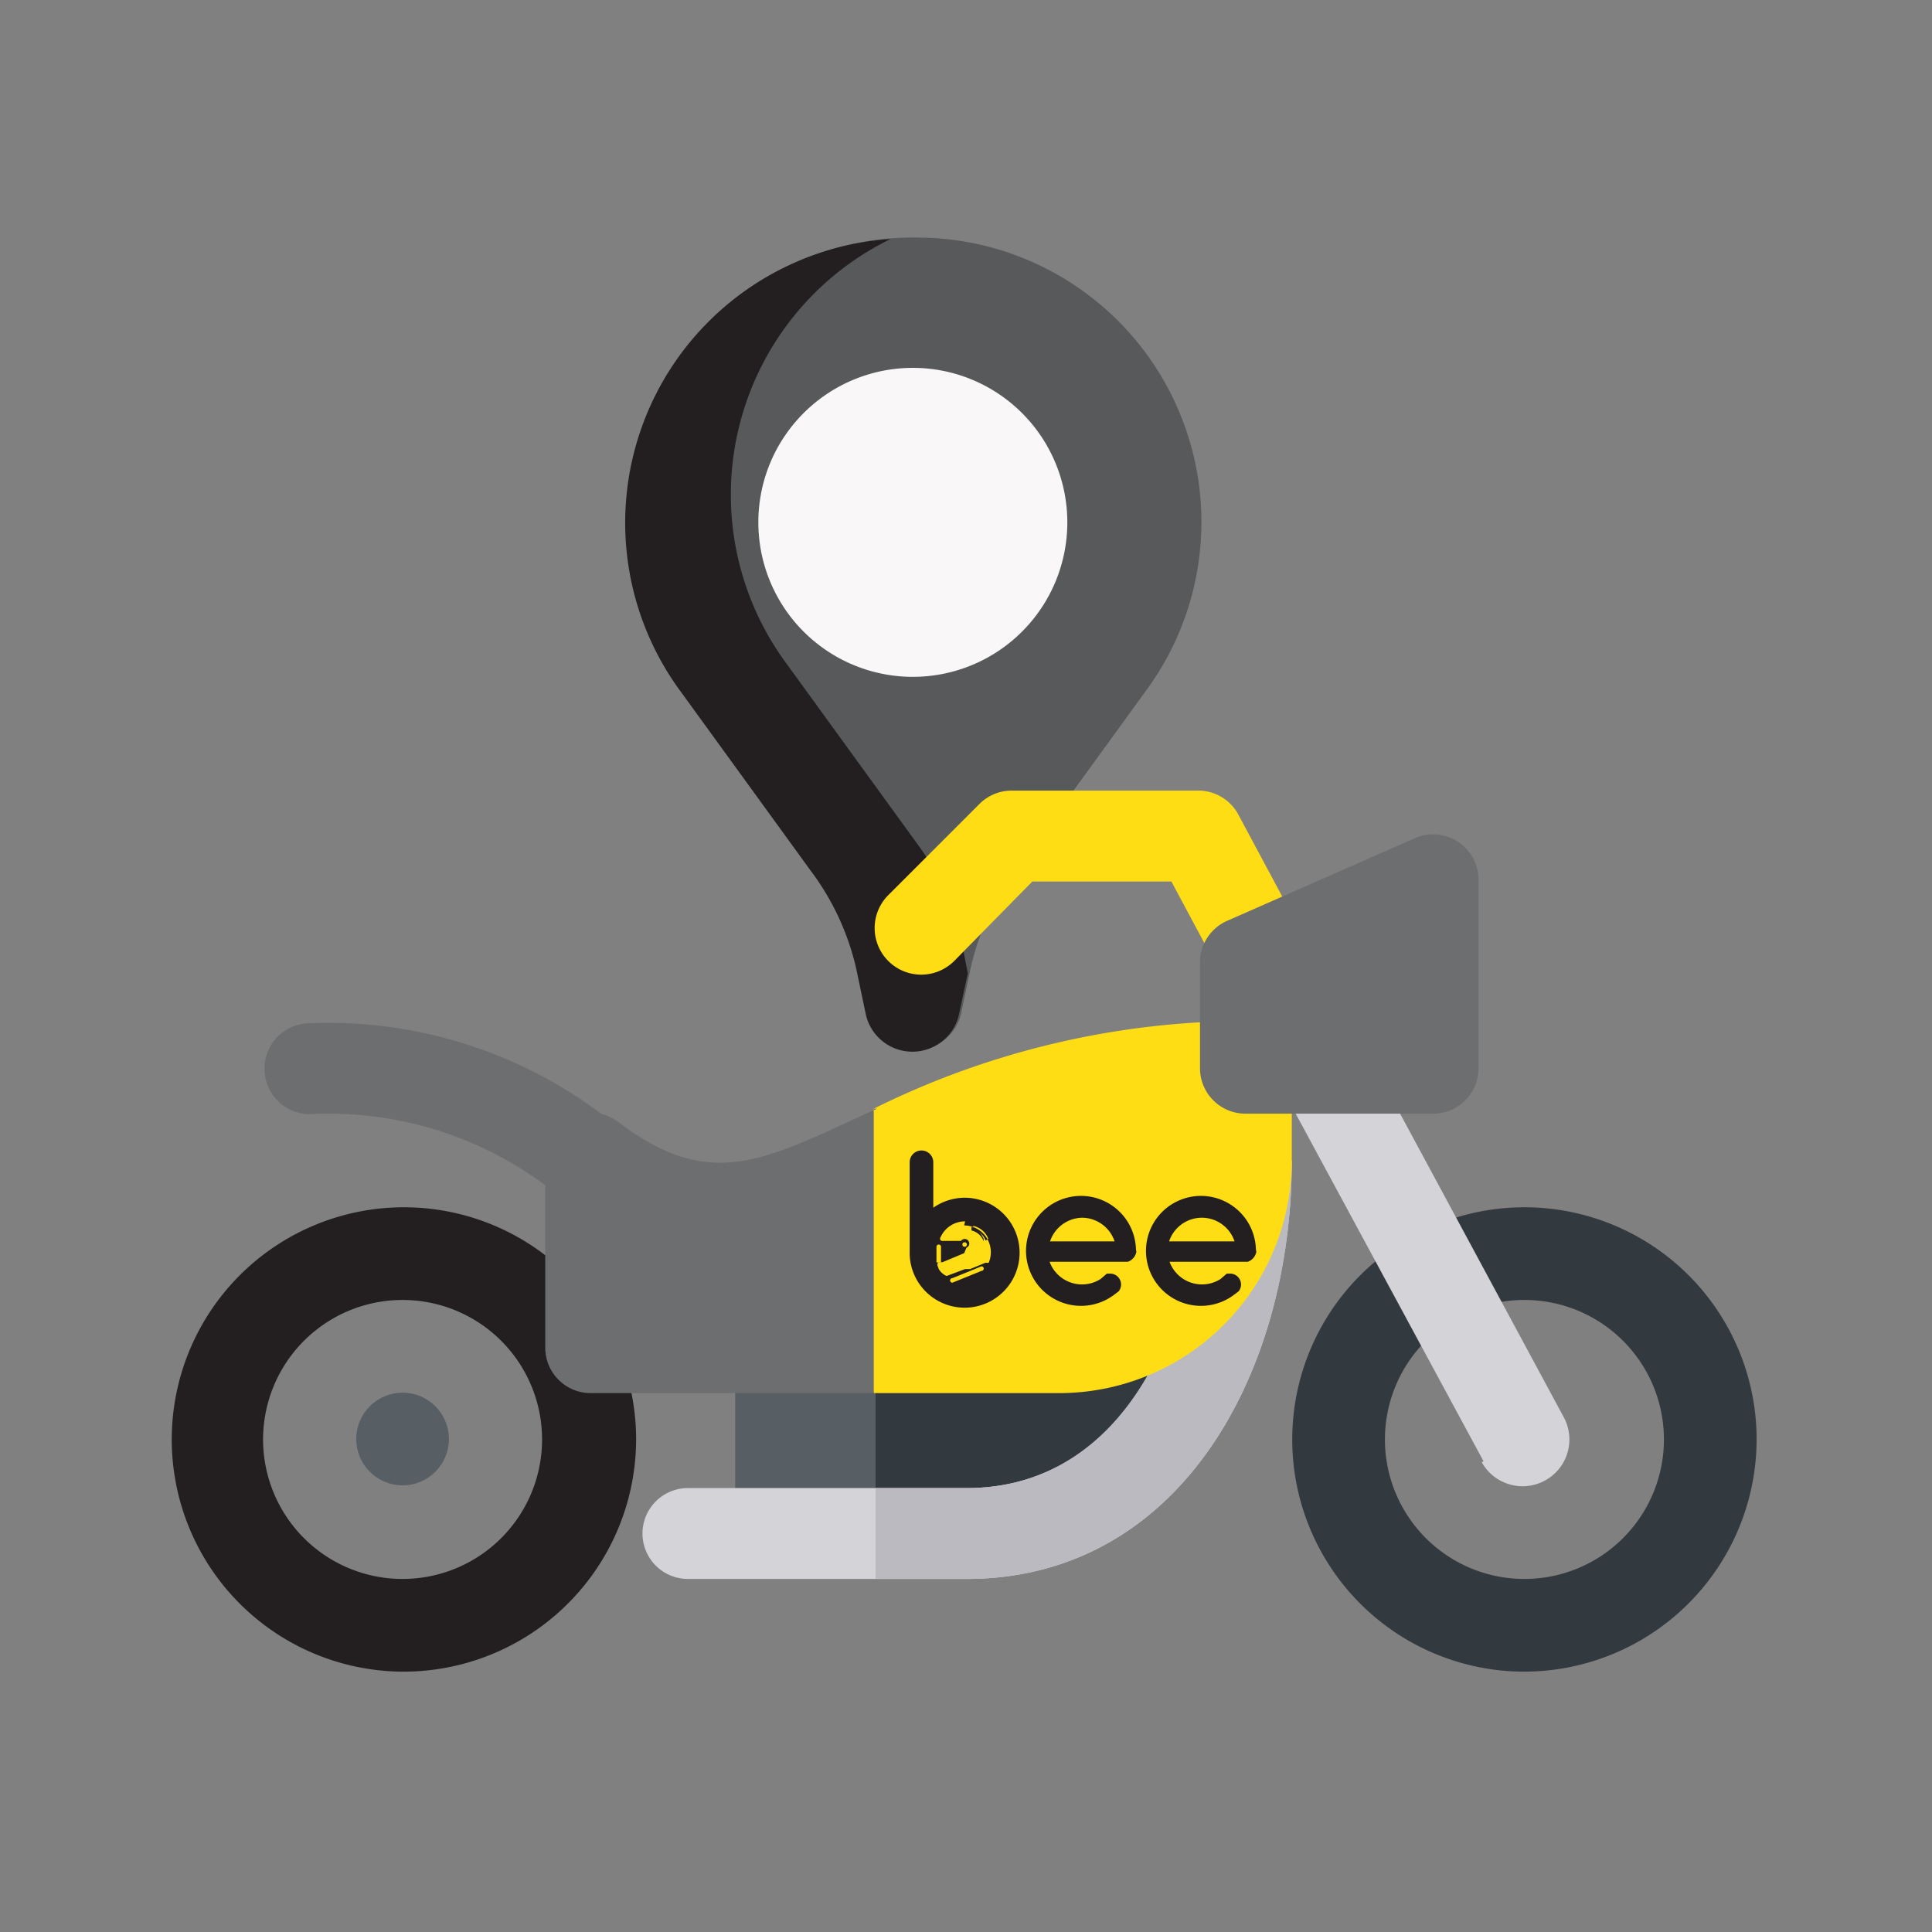
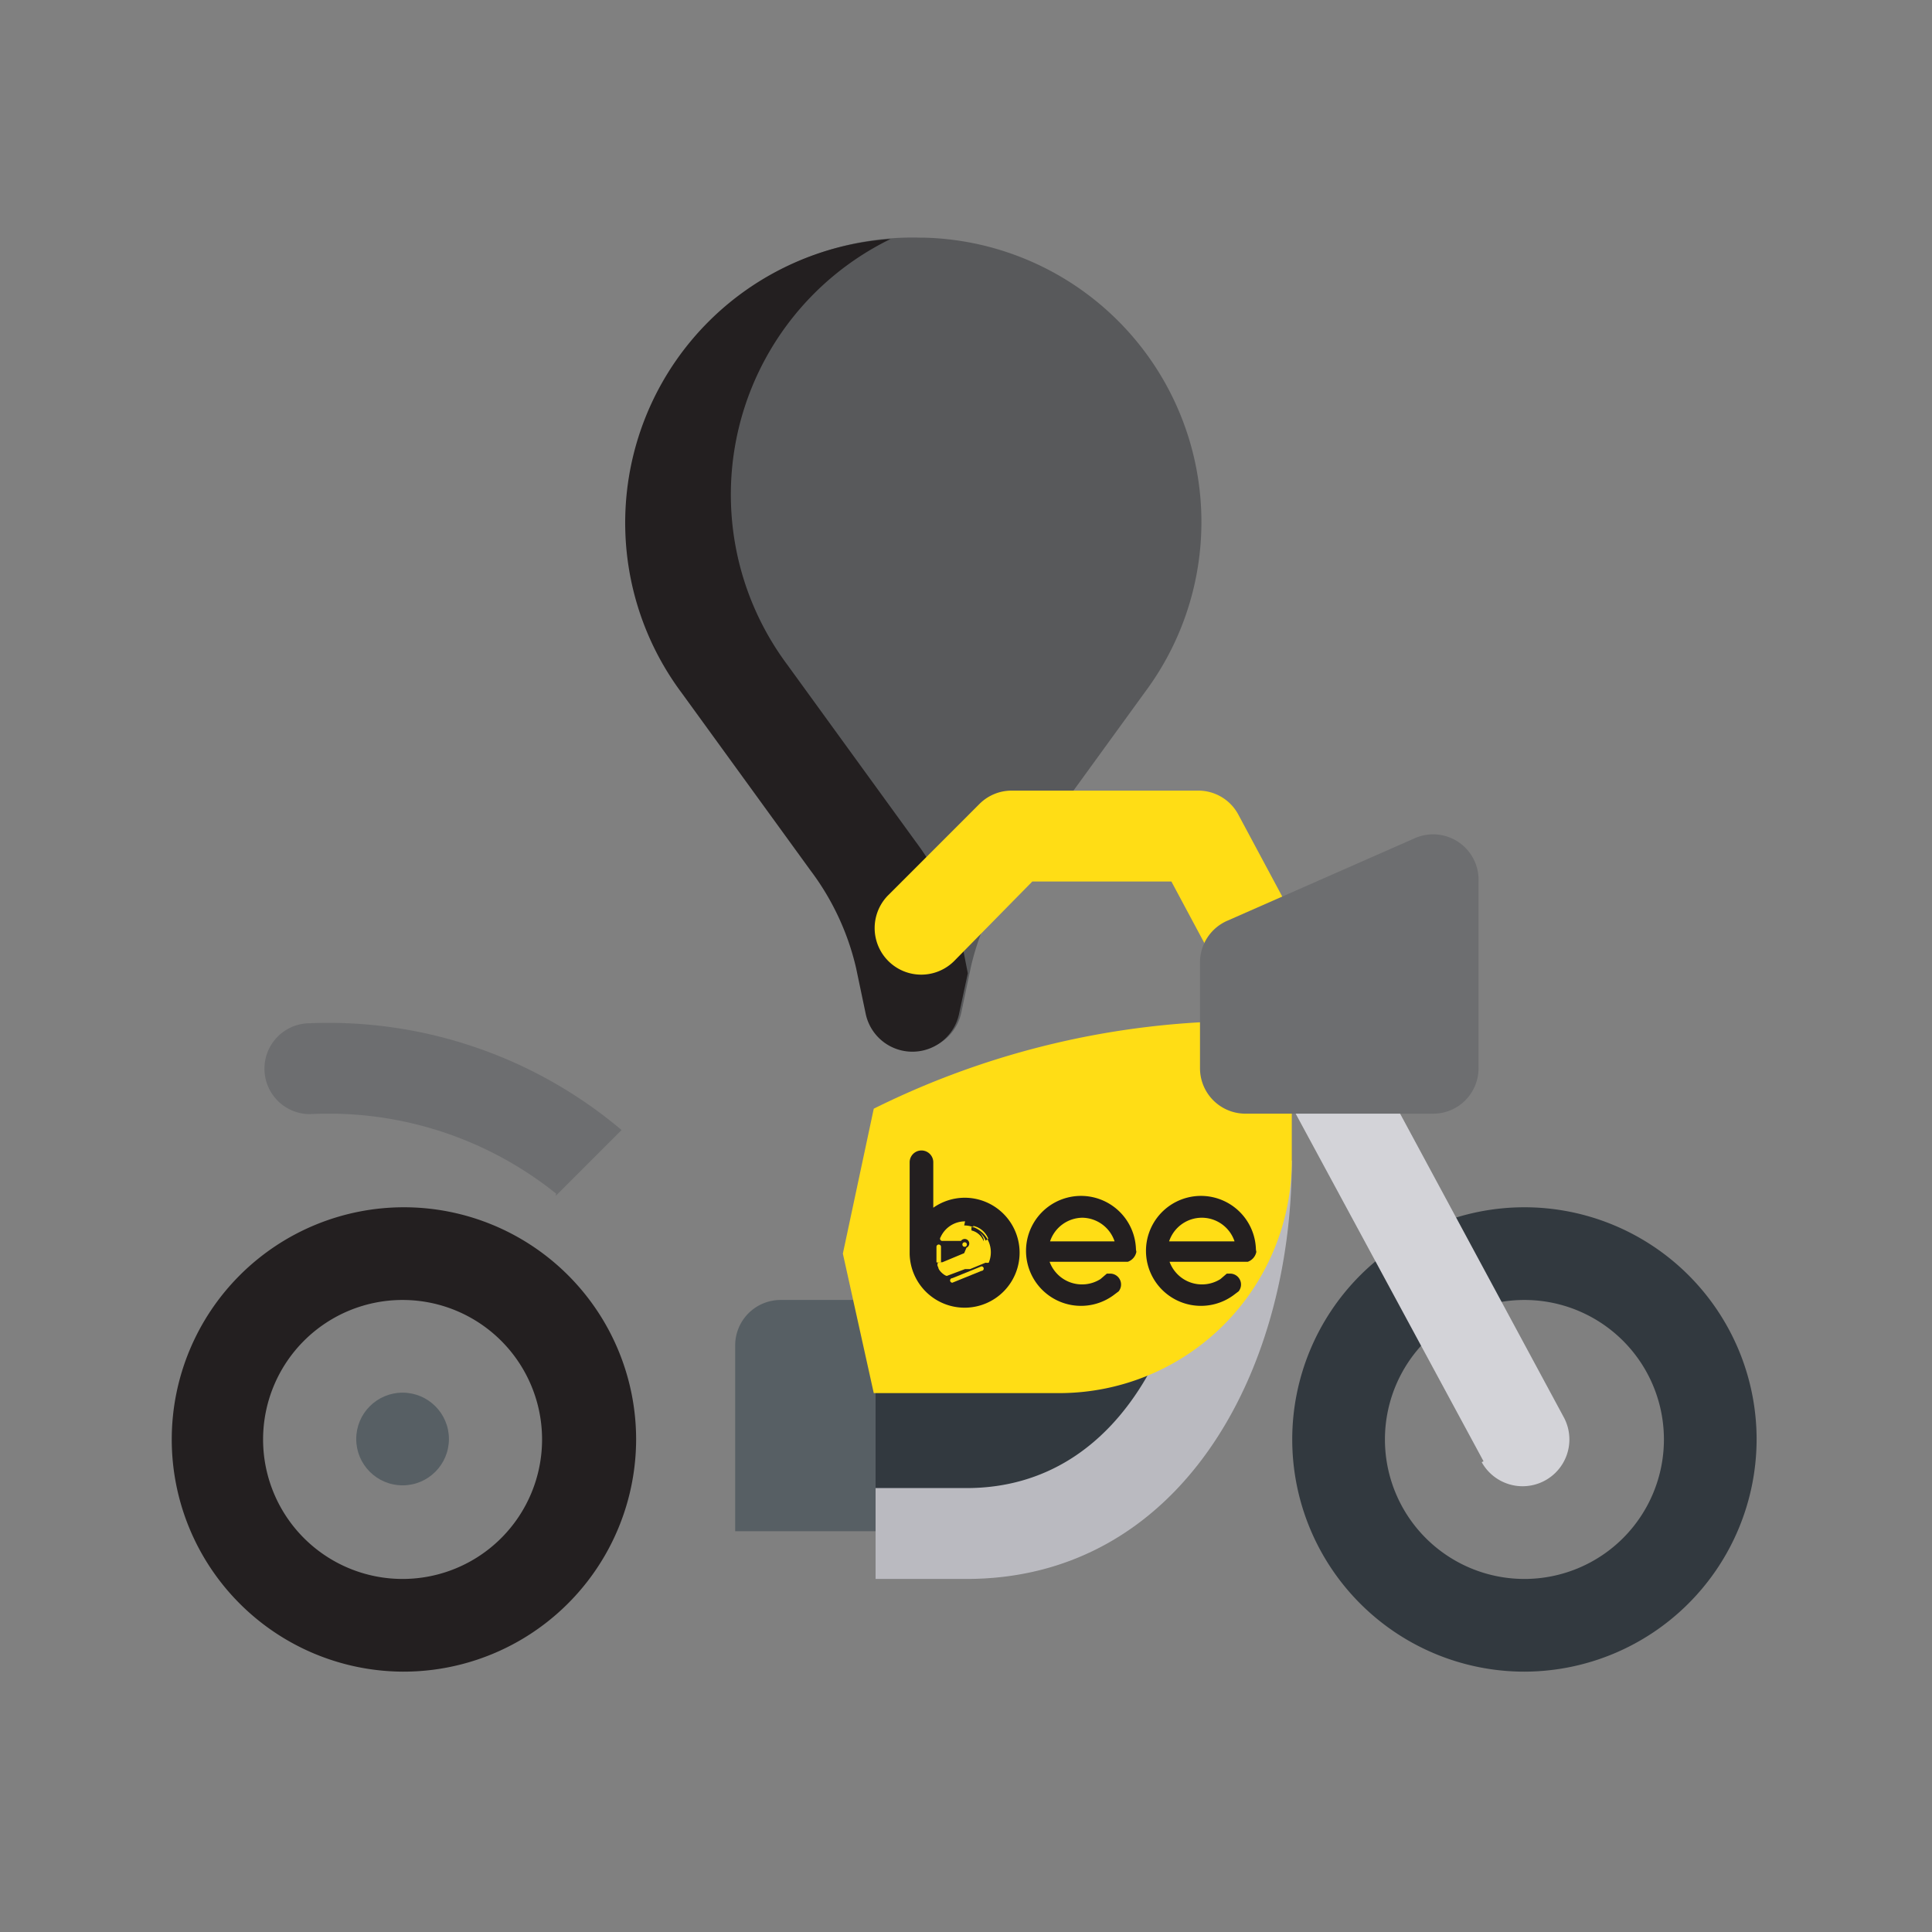
<svg xmlns="http://www.w3.org/2000/svg" id="Layer_1" data-name="Layer 1" viewBox="0 0 42.52 42.52">
  <rect x="0" y="0" width="42.52" height="42.52" fill="#808080" stroke="none" />
  <defs>
    <style>.cls-1{fill:#58595b;}.cls-2{fill:#231f20;}.cls-3{fill:#f9f7f8;}.cls-4{fill:#575f64;}.cls-5{fill:#32393f;}.cls-6{fill:#d3d3d8;}.cls-7{fill:#babac0;}.cls-8{fill:#ffdd15;}.cls-9{fill:#6d6e70;}</style>
  </defs>
  <title>location</title>
  <path class="cls-1" d="M20.24,5.23a6.26,6.26,0,0,0-5.18,10l2.83,3.9a5.71,5.71,0,0,1,1,2.14l.21,1a1.05,1.05,0,0,0,2.06,0l.21-1a5.71,5.71,0,0,1,1-2.14l2.83-3.9a6.26,6.26,0,0,0-4.88-10Z" />
  <path class="cls-2" d="M21.15,20.66a5.71,5.71,0,0,0-1-2.14l-2.83-3.9a6.26,6.26,0,0,1,2.28-9.36,6.26,6.26,0,0,0-4.59,10l2.83,3.9a5.71,5.71,0,0,1,1,2.14l.21,1a1.05,1.05,0,0,0,2.06,0l.19-.88Z" />
-   <path class="cls-3" d="M17.52,9.27a3.4,3.4,0,1,1-.83,2.22A3.39,3.39,0,0,1,17.52,9.27Z" />
  <path class="cls-4" d="M26.39,25.54a3.07,3.07,0,0,1-3.07,3.07H17.18a1,1,0,0,0-1,1v4.09h5.11c4.09,0,6.14-4.09,6.14-8.18v-1A1,1,0,0,0,26.39,25.54Z" />
  <path class="cls-5" d="M27.41,24.51v1c0,4.09-2,8.18-6.14,8.18h-2V28.61h4.09a3.07,3.07,0,0,0,3.07-3.07A1,1,0,0,1,27.41,24.51Z" />
-   <path class="cls-6" d="M28.43,25.54c0,4.72-2.49,9.21-7.16,9.21H15.14a1,1,0,0,1,0-2h6.14c3.51,0,5.11-3.71,5.11-7.16a1,1,0,1,1,2,0Z" />
  <path class="cls-7" d="M28.43,25.54c0,4.72-2.49,9.21-7.16,9.21h-2v-2h2c3.51,0,5.11-3.71,5.11-7.16a1,1,0,1,1,2,0Z" />
  <path class="cls-5" d="M33.55,36.79a5.11,5.11,0,1,1,5.11-5.11A5.12,5.12,0,0,1,33.55,36.79Zm0-8.18a3.07,3.07,0,1,0,3.07,3.07A3.07,3.07,0,0,0,33.55,28.61Z" />
  <path class="cls-2" d="M8.86,36.79A5.11,5.11,0,1,1,14,31.67,5.12,5.12,0,0,1,8.86,36.79Zm0-8.18a3.07,3.07,0,1,0,3.07,3.07A3.07,3.07,0,0,0,8.86,28.61Z" />
  <path class="cls-6" d="M32.65,32.16,28.24,24A1,1,0,0,1,30,23l4.41,8.18a1,1,0,0,1-1.8,1Z" />
  <path class="cls-8" d="M26.91,21.51,25.78,19.4H22.72L21,21.15a1,1,0,0,1-1.45-1.45l2-2a1,1,0,0,1,.72-.3h4.09a1,1,0,0,1,.9.54l1.42,2.65a1,1,0,0,1-1.8,1Z" />
  <path class="cls-8" d="M27.41,22.47a18.46,18.46,0,0,0-8.18,1.93l-.68,3.19.68,3.07h4.09a5.12,5.12,0,0,0,5.11-5.11v-2A1,1,0,0,0,27.41,22.47Z" />
-   <path class="cls-9" d="M19.23,24.4v6.26H13a1,1,0,0,1-1-1V25.54a1,1,0,0,1,1.64-.82c2.06,1.54,3.24.78,5.66-.32Z" />
  <path class="cls-9" d="M12.24,26.27a8,8,0,0,0-5.42-1.75,1,1,0,1,1,0-2,10,10,0,0,1,6.86,2.35l-1.45,1.45Z" />
  <path class="cls-9" d="M31.5,24.51H27.41a1,1,0,0,1-1-1V21.2a1,1,0,0,1,.61-.94l4.09-1.8a1,1,0,0,1,1.43.94v4.09A1,1,0,0,1,31.5,24.51Z" />
  <circle class="cls-4" cx="8.86" cy="31.67" r="1.02" />
  <path class="cls-2" d="M21.23,26.36a1.21,1.21,0,0,0-.69.22v-1a.26.26,0,0,0-.52,0V27.6h0a1.21,1.21,0,1,0,1.21-1.24Z" />
  <circle class="cls-8" cx="21.23" cy="27.39" r="0.05" />
  <path class="cls-8" d="M21.24,26.88a.59.59,0,0,0-.54.35.05.05,0,0,0,.05.08h.4a.1.1,0,1,1,.12.15l-.05.12-.48.2h0l-.09,0a.09.09,0,0,0,0,.11c0,.07.14.19.19.19l.4-.15h0l0,0h0l.11,0h0l.34-.14a.21.21,0,0,0,.07,0,.59.59,0,0,0-.54-.82Zm.45.42h0a0,0,0,0,1,0,0,.38.38,0,0,0-.27-.24,0,0,0,0,1,0-.08.46.46,0,0,1,.33.28A0,0,0,0,1,21.7,27.3Z" />
  <path class="cls-2" d="M21.38,27a0,0,0,0,0,0,.08.38.38,0,0,1,.27.24,0,0,0,0,0,0,0h0a0,0,0,0,0,0-.05A.46.46,0,0,0,21.38,27Z" />
  <path class="cls-8" d="M20.66,27.78h0a.05.05,0,0,0,.05,0l0-.34a.05.05,0,0,0-.1,0l0,.34A.05.05,0,0,0,20.66,27.78Z" />
  <path class="cls-8" d="M21.6,27.87l-.64.26a.05.05,0,0,0,0,.1h0l.64-.26a.05.05,0,0,0,0-.1Z" />
  <path class="cls-2" d="M25,27.48a1.21,1.21,0,1,0-.46,1l.08-.06a.24.24,0,0,0-.19-.39h-.07l-.14.12a.76.76,0,0,1-1.12-.38h1.72a.29.29,0,0,0,.19-.22v0S25,27.51,25,27.48Zm-1.19-.68a.76.76,0,0,1,.72.52H23.11A.76.76,0,0,1,23.83,26.8Z" />
  <path class="cls-2" d="M27.64,27.48a1.21,1.21,0,1,0-.46,1l.08-.06a.24.24,0,0,0-.19-.39H27l-.14.12a.76.76,0,0,1-1.12-.38h1.72a.29.29,0,0,0,.19-.22v0S27.64,27.51,27.64,27.48Zm-1.19-.68a.76.76,0,0,1,.72.52H25.73A.76.76,0,0,1,26.45,26.8Z" />
</svg>